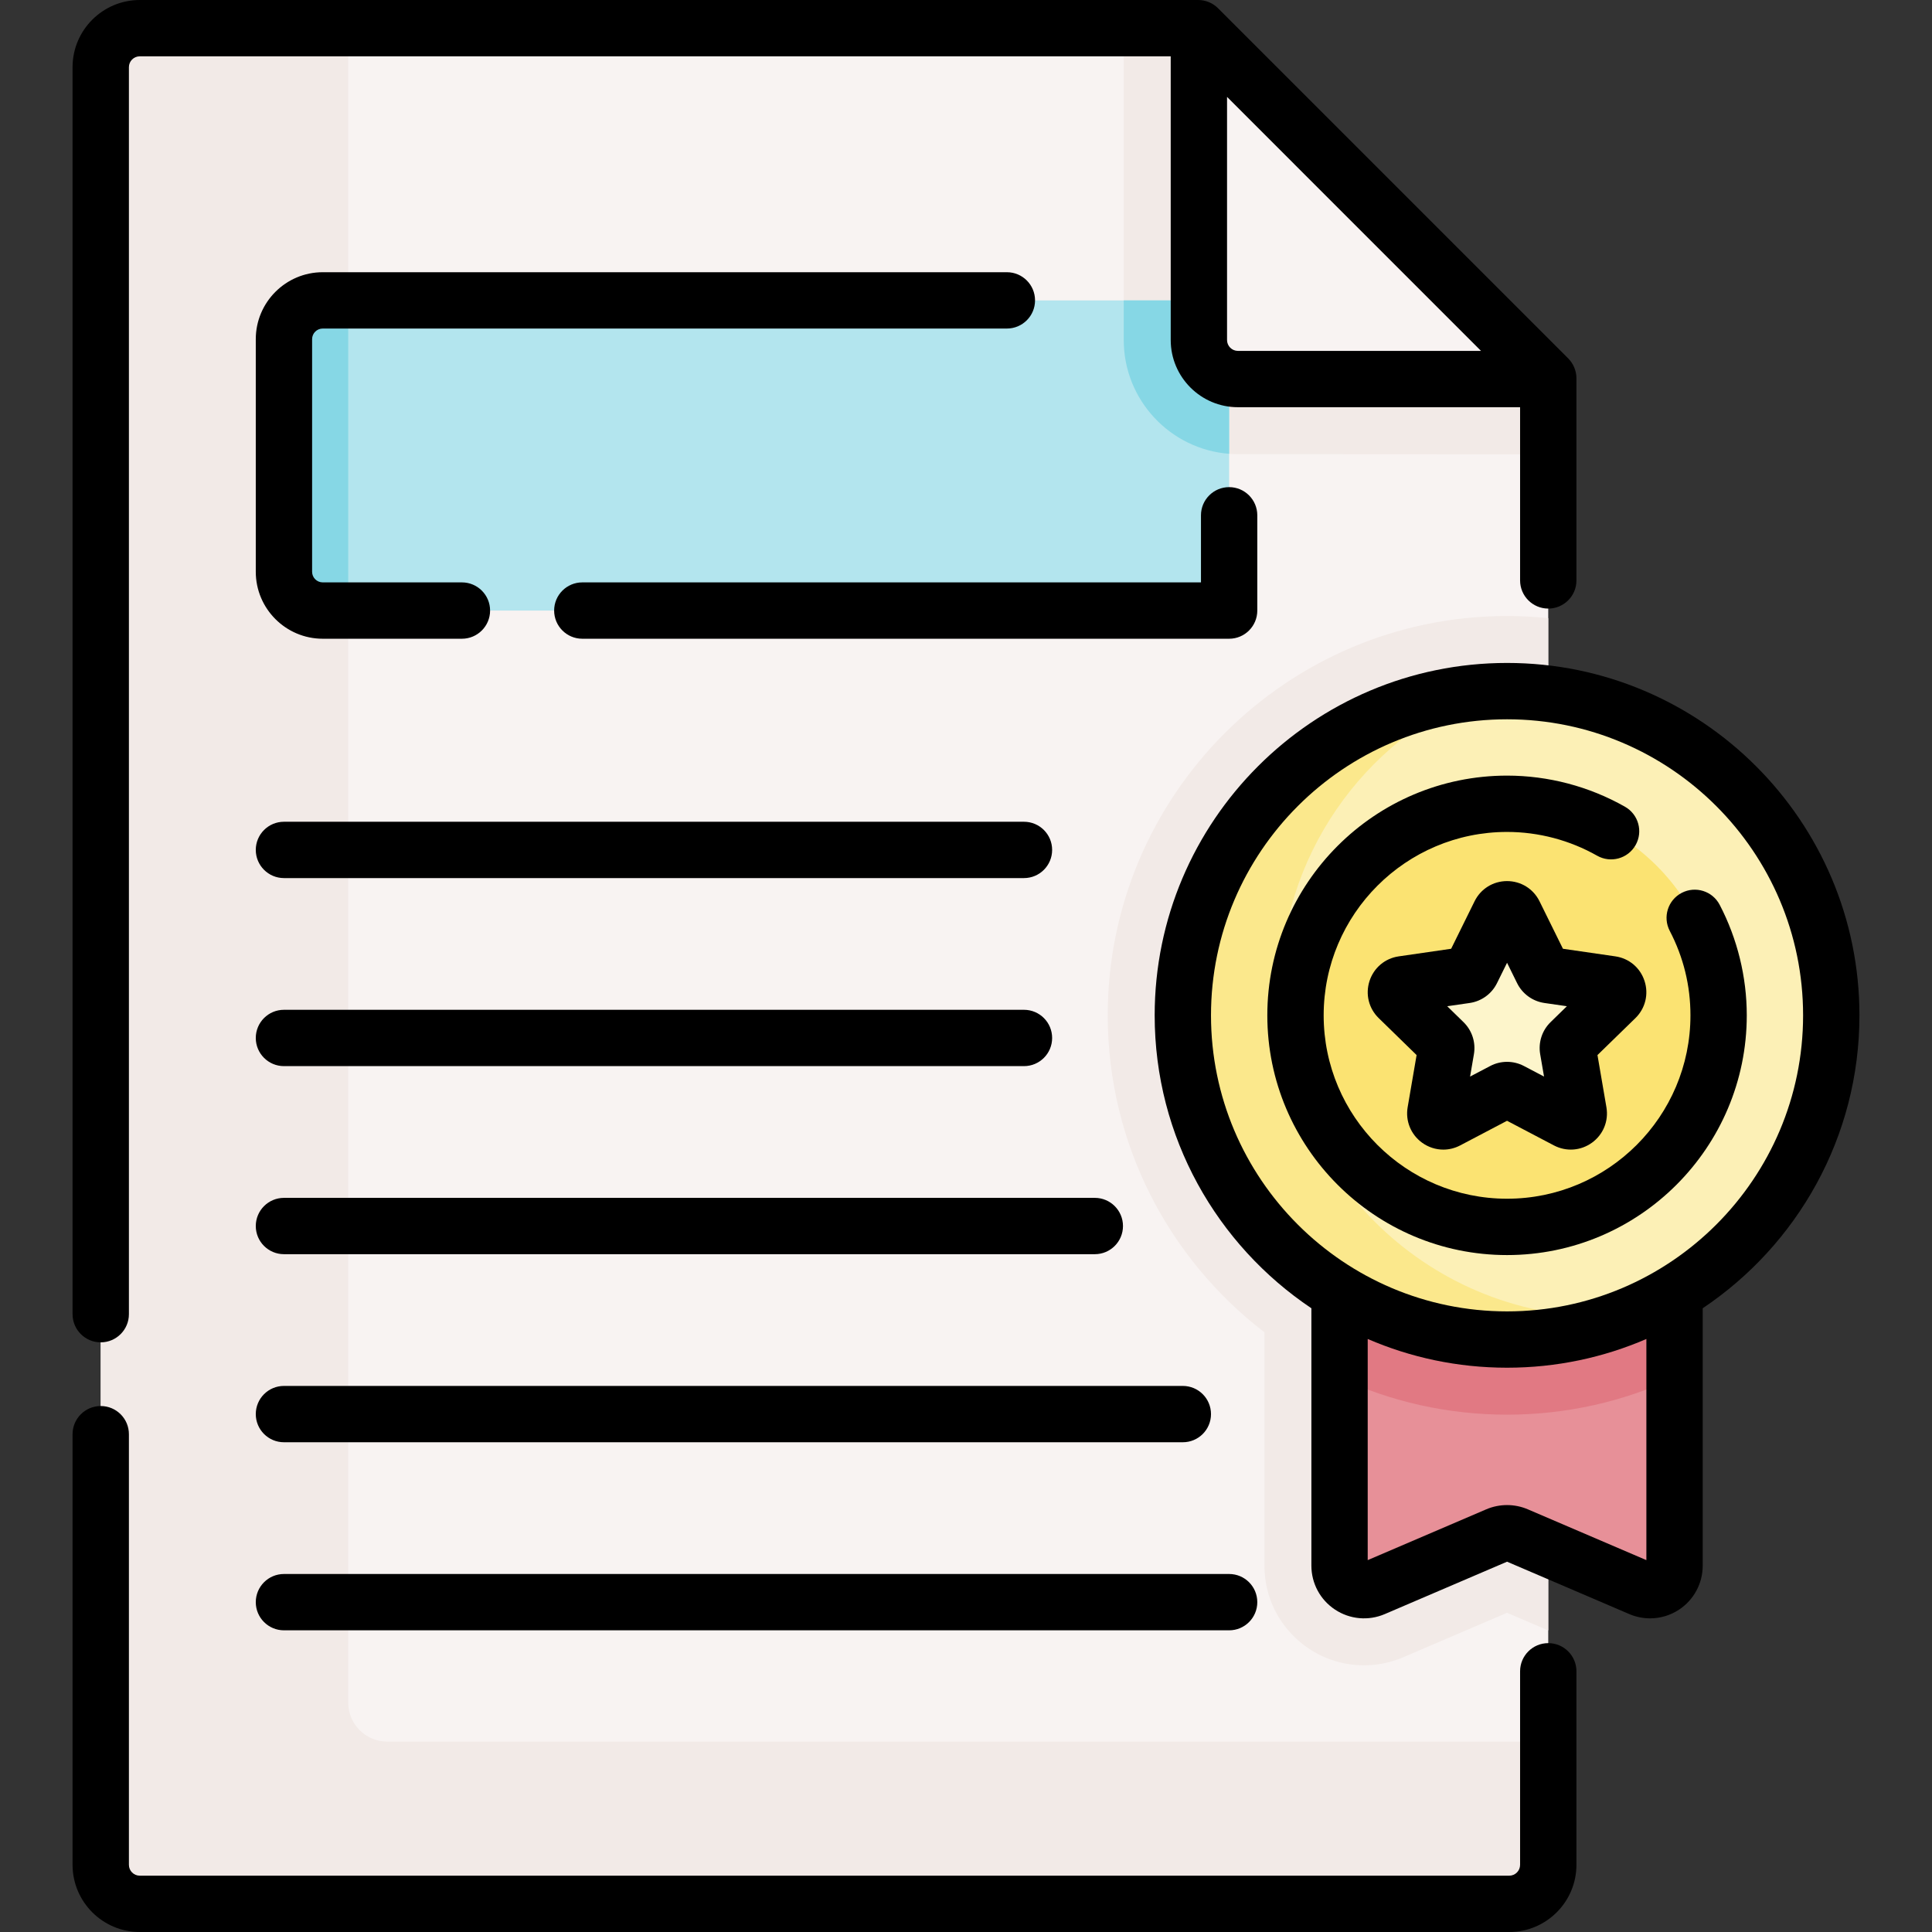
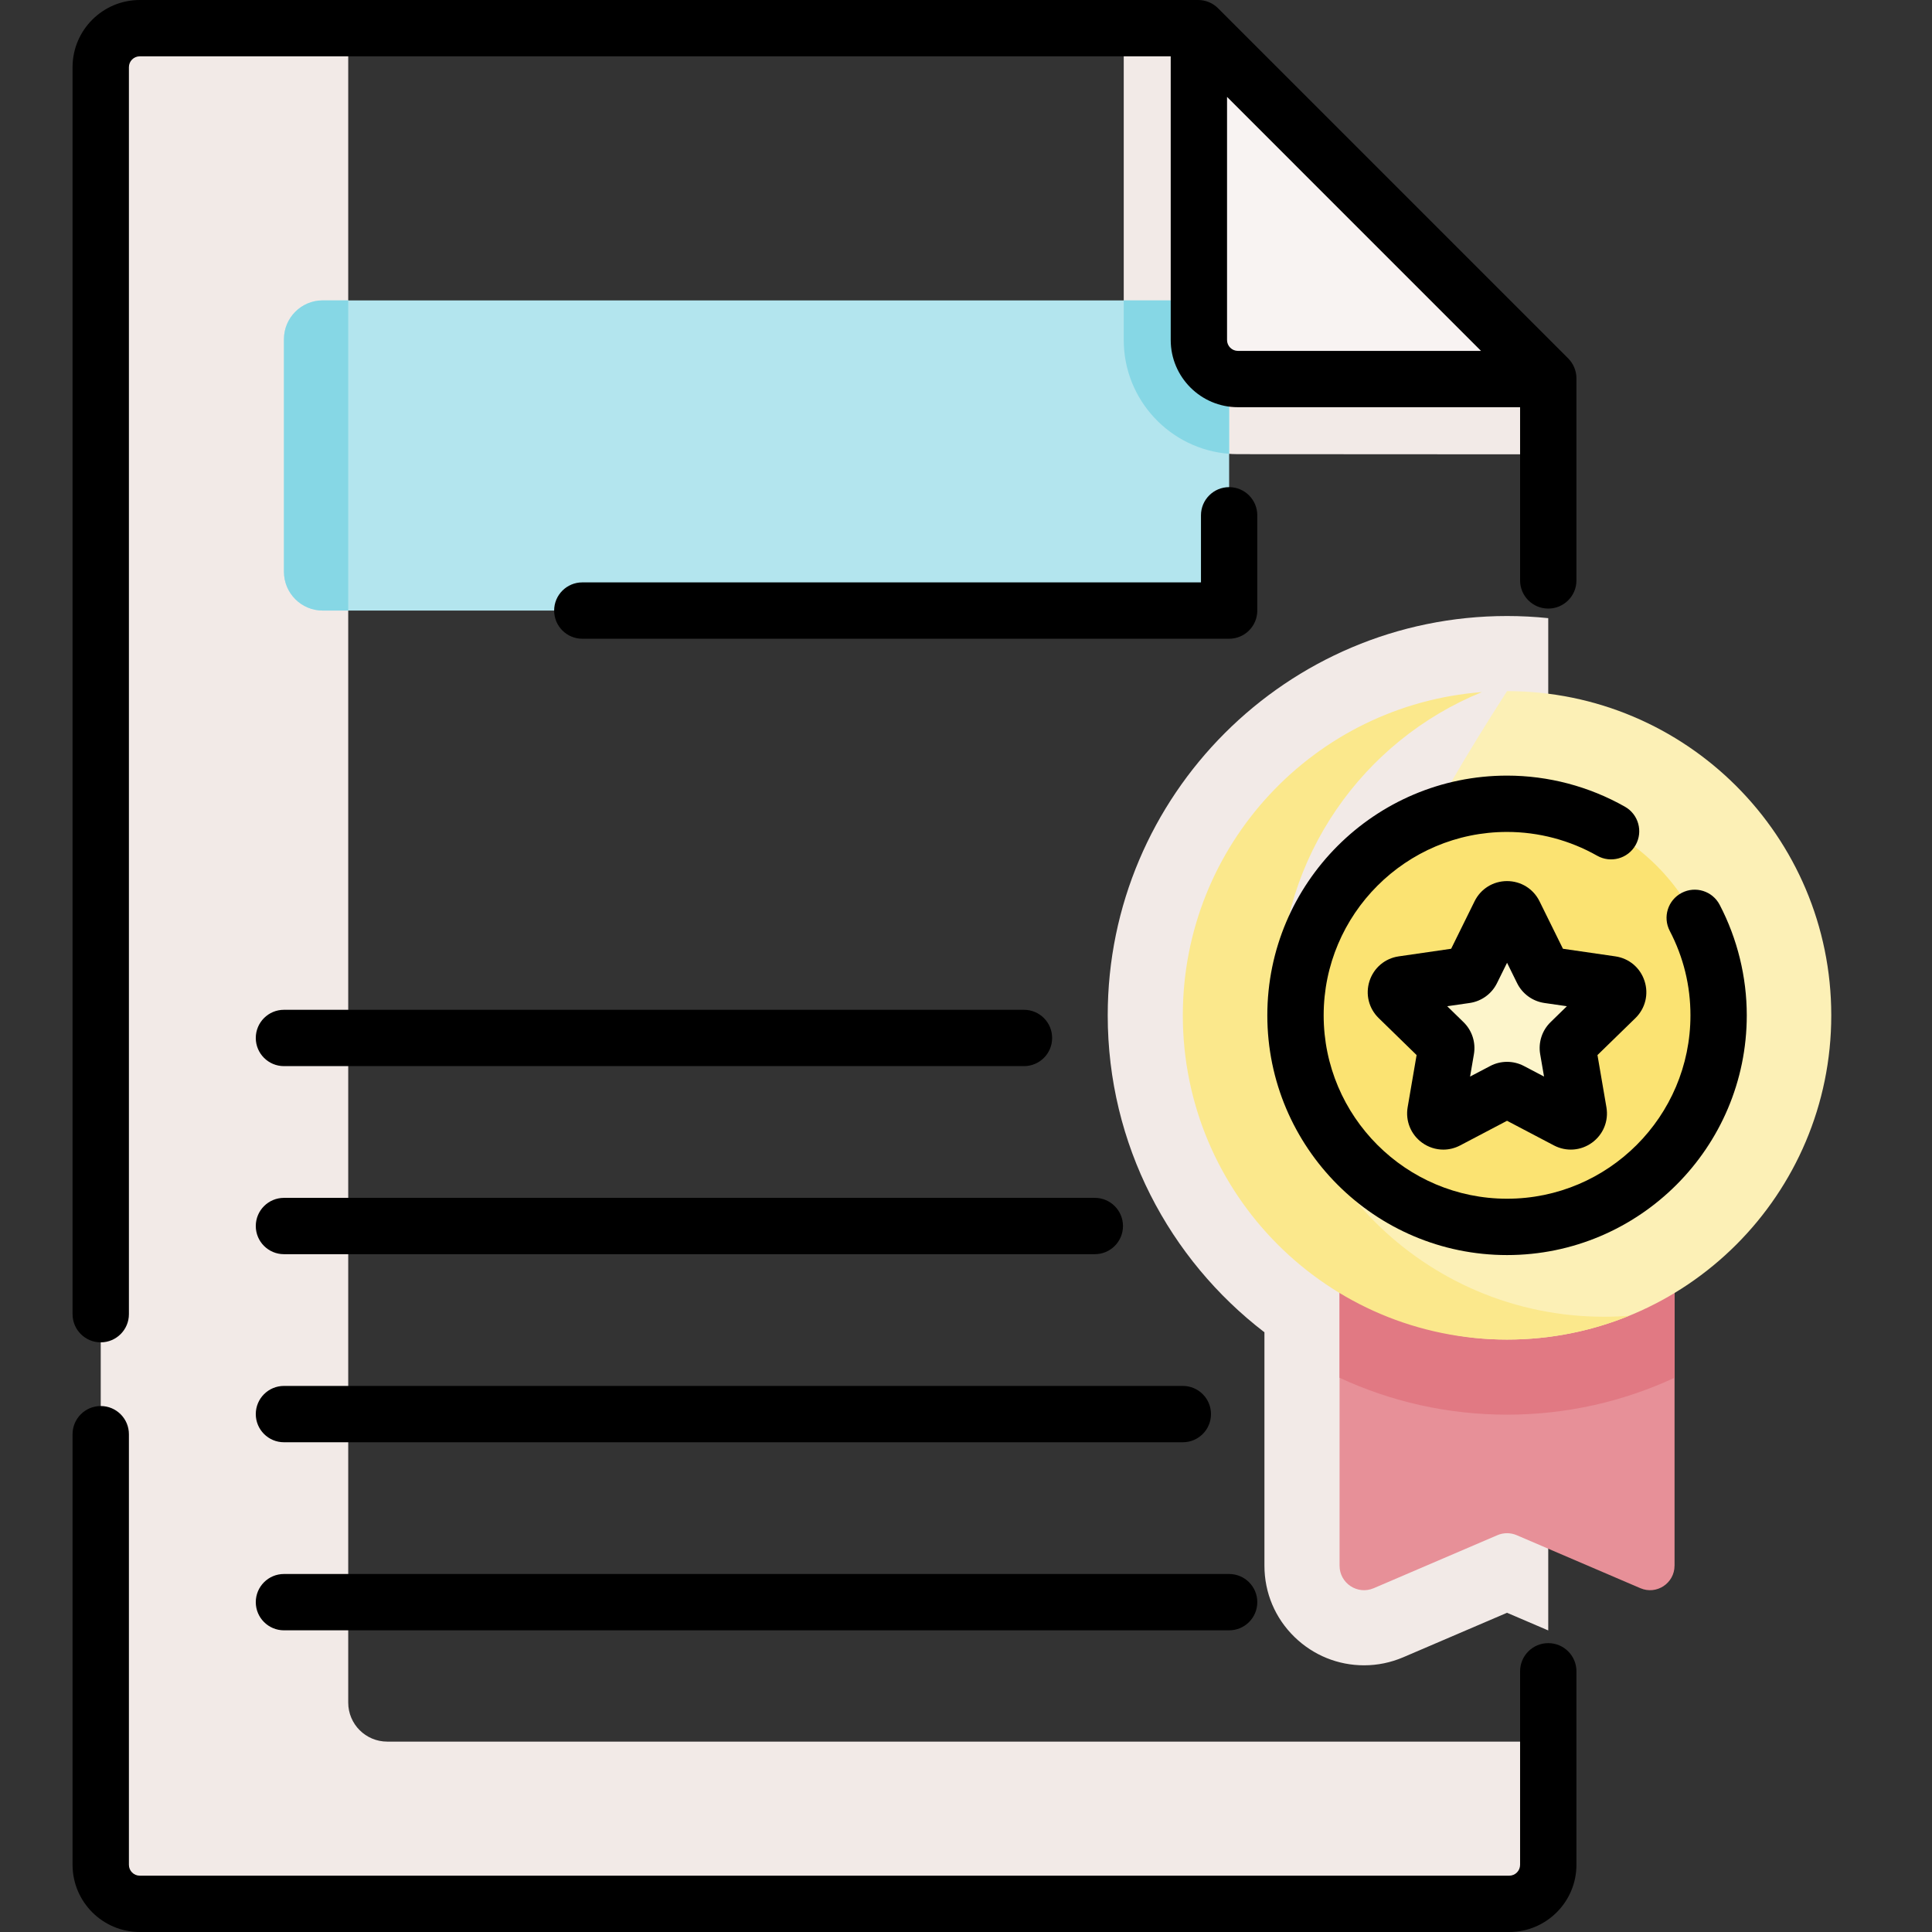
<svg xmlns="http://www.w3.org/2000/svg" width="79" height="79" viewBox="0 0 79 79" fill="none">
  <rect x="0" y="0" width="79" height="79" fill="#333333" stroke="none" />
  <g clip-path="url(#clip0_83_305)">
-     <path d="M63.308 15.569V76.353C63.308 77.234 62.594 77.948 61.713 77.948H5.714C4.833 77.948 4.119 77.234 4.119 76.353V2.847C4.119 1.966 4.833 1.252 5.714 1.252H48.992L63.308 15.569Z" fill="#F8F3F2" />
    <path d="M15.835 71.215C14.954 71.215 14.239 70.501 14.239 69.62V1.252H5.714C4.833 1.252 4.119 1.966 4.119 2.847V76.353C4.119 77.234 4.833 77.948 5.714 77.948H61.713C62.594 77.948 63.308 77.234 63.308 76.353V71.215H15.835Z" fill="#F2EAE7" />
    <path d="M63.308 25.276C62.754 25.219 62.192 25.189 61.623 25.189C52.62 25.189 45.295 32.514 45.295 41.518C45.295 46.793 47.81 51.491 51.703 54.478V64.021C51.703 65.133 52.142 66.171 52.94 66.944C53.706 67.686 54.713 68.095 55.776 68.095C56.329 68.095 56.869 67.984 57.381 67.765L61.623 65.947L63.308 66.669V25.276Z" fill="#F2EAE7" />
    <path d="M68.472 64.021C68.472 64.74 67.737 65.225 67.076 64.942L62.018 62.774C61.766 62.666 61.481 62.666 61.229 62.774L56.172 64.942C55.51 65.225 54.775 64.74 54.775 64.021V43.913H68.473V64.021H68.472Z" fill="#E79098" />
    <path d="M63.308 18.582V15.569L48.992 1.252H45.95V13.905C45.95 16.478 48.044 18.571 50.616 18.571C55.409 18.572 62.619 18.575 63.182 18.578L63.308 18.582Z" fill="#F2EAE7" />
    <path d="M48.493 24.966H13.197C12.321 24.966 11.611 24.256 11.611 23.38V13.869C11.611 12.993 12.321 12.283 13.197 12.283H48.493C49.469 12.283 50.26 13.074 50.26 14.049V23.199C50.26 24.175 49.469 24.966 48.493 24.966Z" fill="#B3E5EE" />
    <path d="M13.197 24.966H14.239V12.283H13.197C12.321 12.283 11.611 12.993 11.611 13.869V23.38C11.611 24.256 12.321 24.966 13.197 24.966Z" fill="#86D7E5" />
    <path d="M48.493 12.283H45.95V13.904C45.95 16.357 47.853 18.373 50.26 18.556V14.049C50.26 13.074 49.469 12.283 48.493 12.283Z" fill="#86D7E5" />
    <path d="M49.022 1.281L63.247 15.508C63.109 15.503 50.617 15.5 50.617 15.5C49.737 15.5 49.022 14.784 49.022 13.905V1.281Z" fill="#F8F3F2" />
    <path d="M54.775 56.338C56.859 57.305 59.179 57.846 61.623 57.846C64.068 57.846 66.388 57.305 68.472 56.338V43.913H54.775V56.338Z" fill="#E17983" />
-     <path d="M61.624 54.775C68.945 54.775 74.881 48.84 74.881 41.518C74.881 34.196 68.945 28.26 61.624 28.26C54.302 28.26 48.366 34.196 48.366 41.518C48.366 48.84 54.302 54.775 61.624 54.775Z" fill="#FCF0B6" />
+     <path d="M61.624 54.775C68.945 54.775 74.881 48.84 74.881 41.518C74.881 34.196 68.945 28.26 61.624 28.26C48.366 48.84 54.302 54.775 61.624 54.775Z" fill="#FCF0B6" />
    <path d="M65.59 53.842C58.268 53.842 52.332 47.907 52.332 40.585C52.332 35.03 55.751 30.273 60.596 28.3C53.755 28.826 48.366 34.542 48.366 41.517C48.366 48.839 54.302 54.775 61.624 54.775C63.391 54.775 65.078 54.429 66.619 53.801C66.279 53.828 65.936 53.842 65.59 53.842Z" fill="#FBE88C" />
    <path d="M61.624 50.169C66.401 50.169 70.274 46.295 70.274 41.518C70.274 36.74 66.401 32.867 61.624 32.867C56.846 32.867 52.973 36.74 52.973 41.518C52.973 46.295 56.846 50.169 61.624 50.169Z" fill="#FBE372" />
    <path d="M61.918 37.363L63.068 39.693C63.116 39.789 63.208 39.857 63.315 39.872L65.886 40.246C66.156 40.285 66.263 40.616 66.068 40.806L64.208 42.62C64.13 42.695 64.095 42.804 64.113 42.91L64.553 45.471C64.599 45.739 64.317 45.944 64.076 45.817L61.776 44.608C61.681 44.558 61.567 44.558 61.471 44.608L59.171 45.817C58.93 45.944 58.648 45.739 58.695 45.471L59.134 42.91C59.152 42.804 59.117 42.695 59.039 42.62L57.179 40.806C56.984 40.616 57.092 40.285 57.361 40.246L59.932 39.872C60.039 39.857 60.131 39.789 60.179 39.693L61.329 37.363C61.45 37.119 61.798 37.119 61.918 37.363Z" fill="#FDF5CB" />
    <path d="M4.119 54.889C4.755 54.889 5.271 54.373 5.271 53.737V2.747C5.271 2.502 5.47 2.303 5.715 2.303H47.871V13.904C47.871 15.418 49.103 16.651 50.618 16.651H62.157V23.734C62.157 24.37 62.673 24.885 63.309 24.885C63.945 24.885 64.461 24.37 64.461 23.734V15.469C64.461 15.164 64.339 14.871 64.123 14.654L49.806 0.337C49.59 0.121 49.297 0 48.992 0H5.715C4.2 0 2.967 1.232 2.967 2.747V53.737C2.967 54.373 3.483 54.889 4.119 54.889ZM50.174 13.904V3.962L60.559 14.348H50.618C50.373 14.348 50.174 14.148 50.174 13.904Z" fill="black" />
    <path d="M63.309 67.188C62.673 67.188 62.157 67.703 62.157 68.339V76.253C62.157 76.498 61.958 76.697 61.714 76.697H5.715C5.47 76.697 5.271 76.498 5.271 76.253V58.645C5.271 58.009 4.755 57.493 4.119 57.493C3.483 57.493 2.967 58.009 2.967 58.645V76.253C2.967 77.768 4.2 79 5.715 79H61.714C63.228 79 64.461 77.768 64.461 76.253V68.339C64.461 67.703 63.945 67.188 63.309 67.188Z" fill="black" />
-     <path d="M76.033 41.517C76.033 33.572 69.569 27.108 61.624 27.108C53.678 27.108 47.215 33.572 47.215 41.517C47.215 46.505 49.762 50.908 53.623 53.495V64.02C53.623 64.746 53.985 65.418 54.591 65.818C55.197 66.218 55.958 66.286 56.625 66L61.624 63.858L66.622 66C66.895 66.117 67.184 66.175 67.471 66.175C67.886 66.175 68.298 66.055 68.656 65.819C69.262 65.419 69.624 64.747 69.624 64.02V53.495C73.486 50.908 76.033 46.505 76.033 41.517ZM67.321 63.794L62.472 61.716C61.933 61.485 61.314 61.485 60.775 61.716L55.926 63.794V54.751C57.675 55.507 59.601 55.926 61.624 55.926C63.646 55.926 65.573 55.507 67.321 54.751V63.794ZM61.624 53.623C54.949 53.623 49.518 48.193 49.518 41.517C49.518 34.842 54.949 29.412 61.624 29.412C68.299 29.412 73.729 34.842 73.729 41.517C73.729 48.193 68.299 53.623 61.624 53.623Z" fill="black" />
    <path d="M70.318 36.998C70.024 36.434 69.329 36.216 68.765 36.51C68.201 36.804 67.982 37.499 68.276 38.063C68.838 39.14 69.123 40.302 69.123 41.517C69.123 45.652 65.759 49.016 61.624 49.016C57.489 49.016 54.125 45.652 54.125 41.517C54.125 37.382 57.489 34.018 61.624 34.018C62.913 34.018 64.187 34.355 65.309 34.991C65.862 35.304 66.565 35.111 66.879 34.557C67.193 34.004 66.999 33.301 66.445 32.987C64.978 32.155 63.311 31.715 61.624 31.715C56.219 31.715 51.821 36.112 51.821 41.517C51.821 46.922 56.219 51.32 61.624 51.32C67.029 51.32 71.426 46.922 71.426 41.517C71.426 39.95 71.043 38.387 70.318 36.998Z" fill="black" />
    <path d="M66.052 39.106L63.909 38.795L62.951 36.853C62.7 36.344 62.191 36.028 61.623 36.028C61.056 36.028 60.547 36.344 60.296 36.853L59.338 38.795L57.195 39.106C56.633 39.187 56.176 39.573 56 40.113C55.825 40.653 55.968 41.234 56.375 41.63L57.925 43.142L57.559 45.276C57.464 45.836 57.689 46.39 58.148 46.724C58.408 46.912 58.711 47.008 59.017 47.008C59.252 47.008 59.489 46.951 59.707 46.836L61.623 45.829L63.54 46.836C64.042 47.1 64.639 47.057 65.098 46.724C65.558 46.39 65.783 45.836 65.687 45.276L65.321 43.142L66.872 41.631C67.278 41.235 67.422 40.653 67.246 40.114C67.071 39.573 66.614 39.187 66.052 39.106ZM63.404 41.795C63.055 42.135 62.896 42.624 62.978 43.105L63.136 44.021L62.312 43.588C62.096 43.475 61.86 43.419 61.624 43.419C61.387 43.419 61.151 43.475 60.935 43.589L60.112 44.021L60.269 43.105C60.351 42.625 60.192 42.135 59.843 41.795L59.177 41.145L60.098 41.012C60.58 40.941 60.996 40.639 61.212 40.202L61.624 39.368L62.035 40.202C62.251 40.639 62.667 40.941 63.15 41.012L64.07 41.145L63.404 41.795Z" fill="black" />
    <path d="M51.411 24.966V21.071C51.411 20.435 50.895 19.919 50.26 19.919C49.623 19.919 49.108 20.435 49.108 21.071V23.814H23.81C23.174 23.814 22.659 24.33 22.659 24.966C22.659 25.602 23.174 26.118 23.81 26.118H50.26C50.896 26.118 51.411 25.602 51.411 24.966Z" fill="black" />
-     <path d="M13.197 13.434H41.172C41.808 13.434 42.323 12.919 42.323 12.283C42.323 11.646 41.808 11.131 41.172 11.131H13.197C11.687 11.131 10.459 12.359 10.459 13.869V23.38C10.459 24.889 11.687 26.118 13.197 26.118H18.888C19.524 26.118 20.04 25.602 20.04 24.966C20.04 24.33 19.524 23.814 18.888 23.814H13.197C12.957 23.814 12.762 23.619 12.762 23.38V13.869C12.762 13.629 12.957 13.434 13.197 13.434Z" fill="black" />
-     <path d="M11.611 35.905H41.871C42.507 35.905 43.022 35.389 43.022 34.753C43.022 34.117 42.507 33.602 41.871 33.602H11.611C10.975 33.602 10.459 34.117 10.459 34.753C10.459 35.389 10.975 35.905 11.611 35.905Z" fill="black" />
    <path d="M11.611 43.594H41.871C42.507 43.594 43.022 43.079 43.022 42.443C43.022 41.806 42.507 41.291 41.871 41.291H11.611C10.975 41.291 10.459 41.806 10.459 42.443C10.459 43.079 10.975 43.594 11.611 43.594Z" fill="black" />
    <path d="M44.767 48.981H11.611C10.975 48.981 10.459 49.496 10.459 50.133C10.459 50.769 10.975 51.284 11.611 51.284H44.767C45.403 51.284 45.919 50.769 45.919 50.133C45.919 49.496 45.403 48.981 44.767 48.981Z" fill="black" />
    <path d="M48.366 56.671H11.611C10.975 56.671 10.459 57.186 10.459 57.823C10.459 58.459 10.975 58.974 11.611 58.974H48.366C49.002 58.974 49.518 58.459 49.518 57.823C49.518 57.186 49.002 56.671 48.366 56.671Z" fill="black" />
    <path d="M10.459 65.513C10.459 66.149 10.975 66.664 11.611 66.664H50.26C50.896 66.664 51.411 66.149 51.411 65.513C51.411 64.876 50.896 64.361 50.26 64.361H11.611C10.975 64.361 10.459 64.876 10.459 65.513Z" fill="black" />
  </g>
  <defs>
    <clipPath id="clip0_83_305">
      <rect width="79" height="79" fill="white" />
    </clipPath>
  </defs>
</svg>